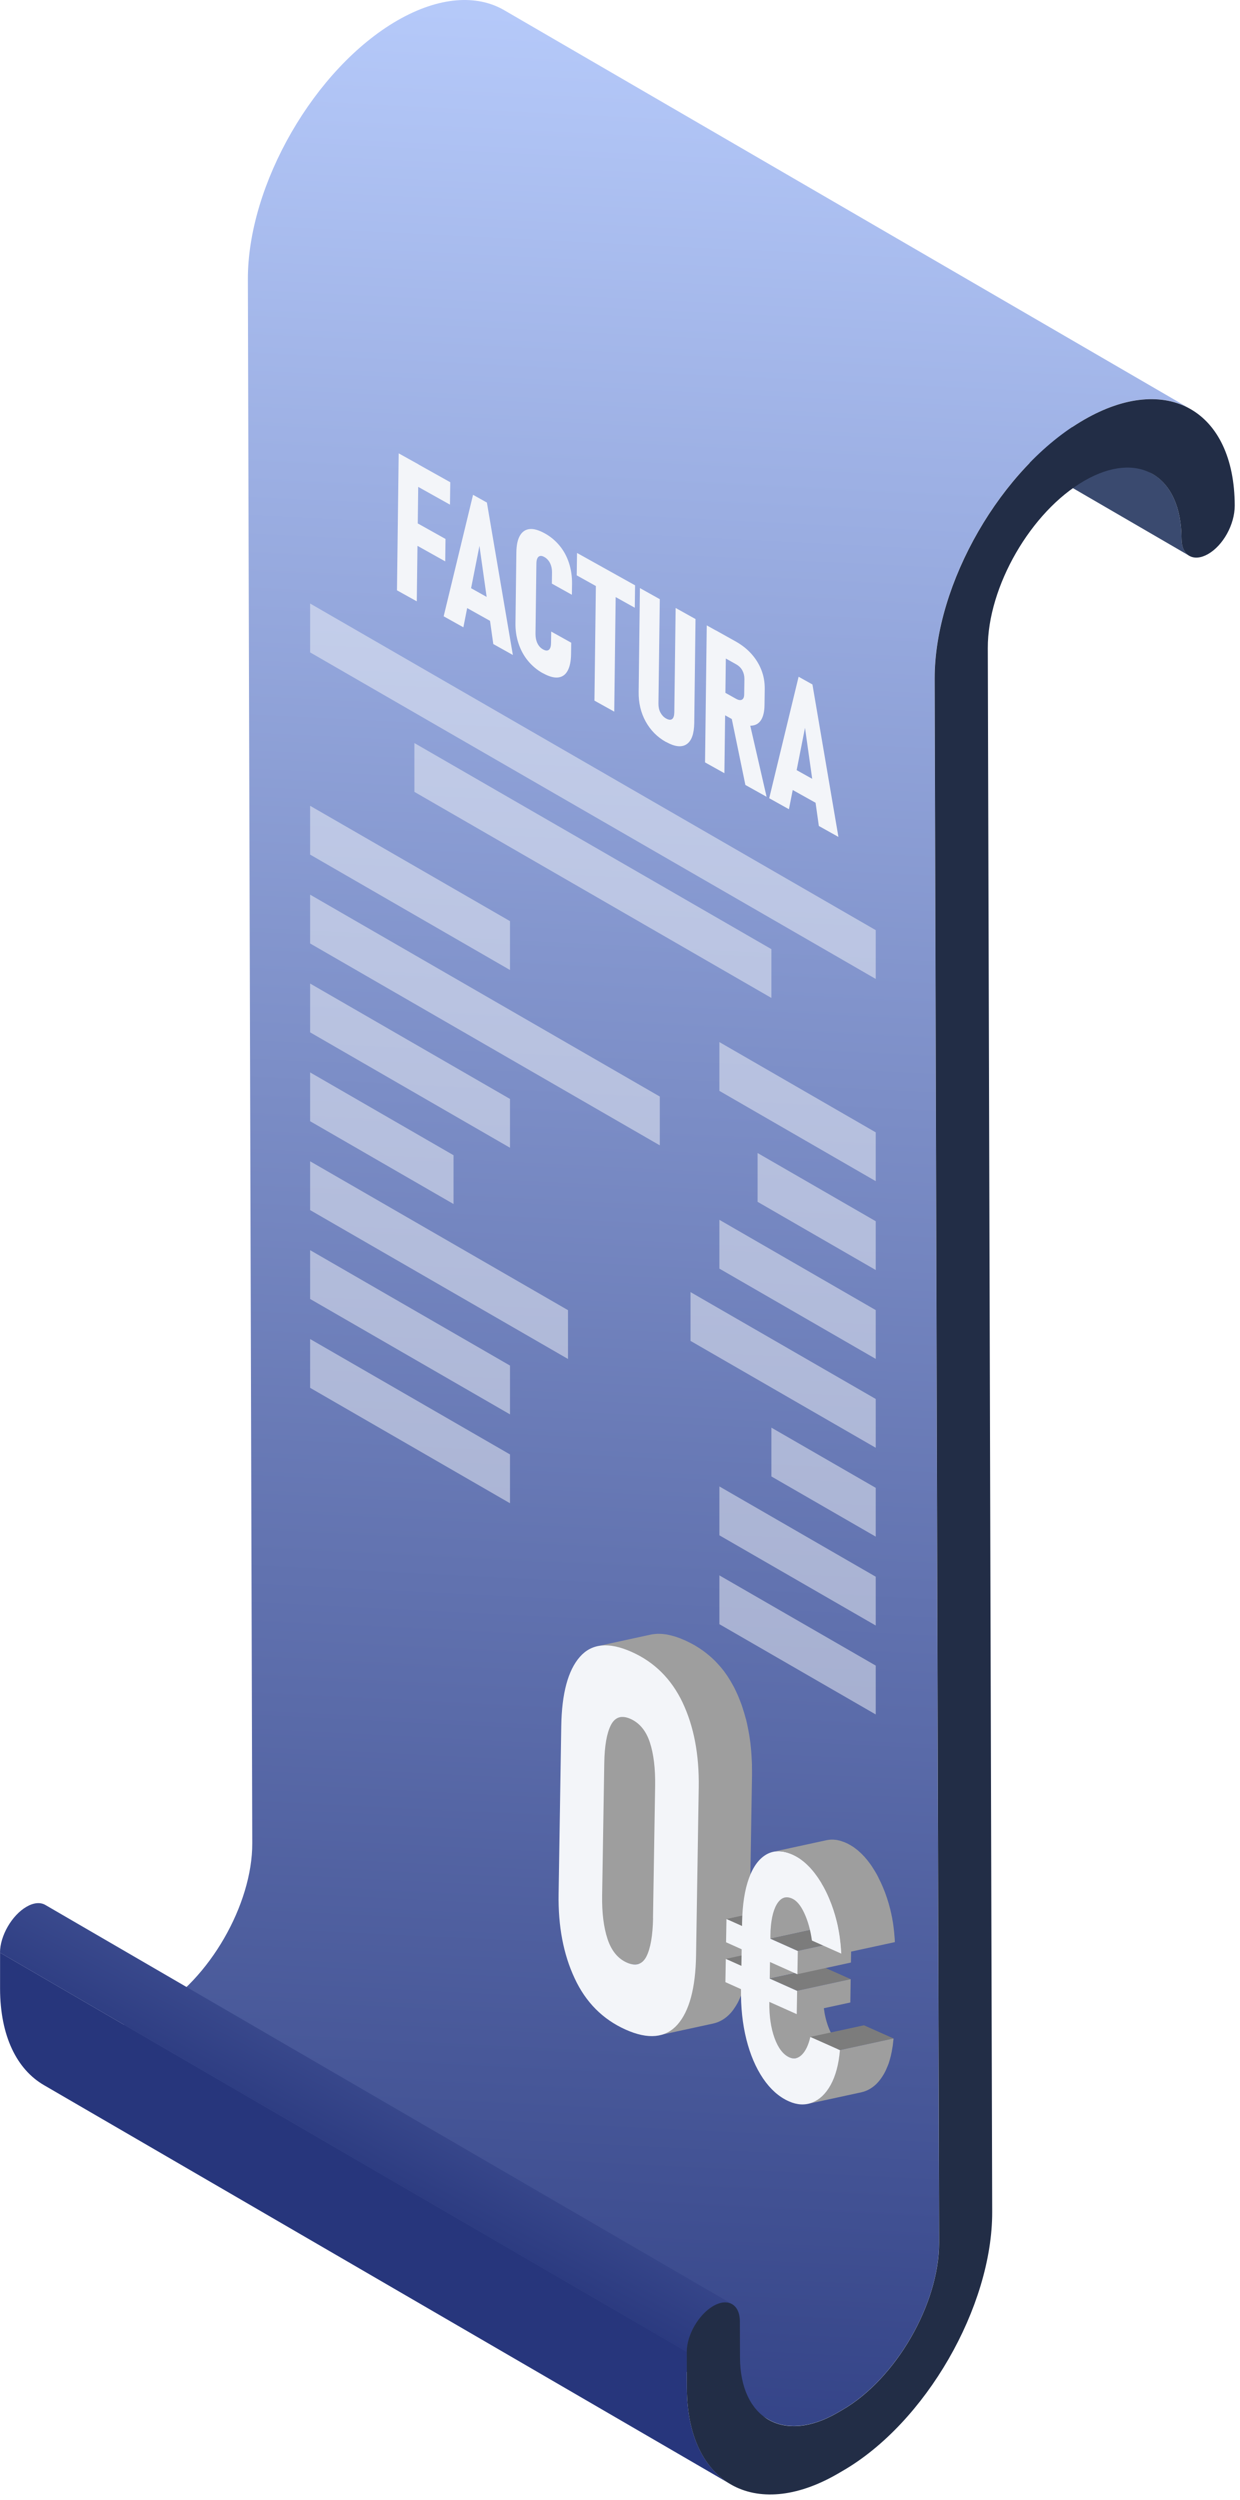
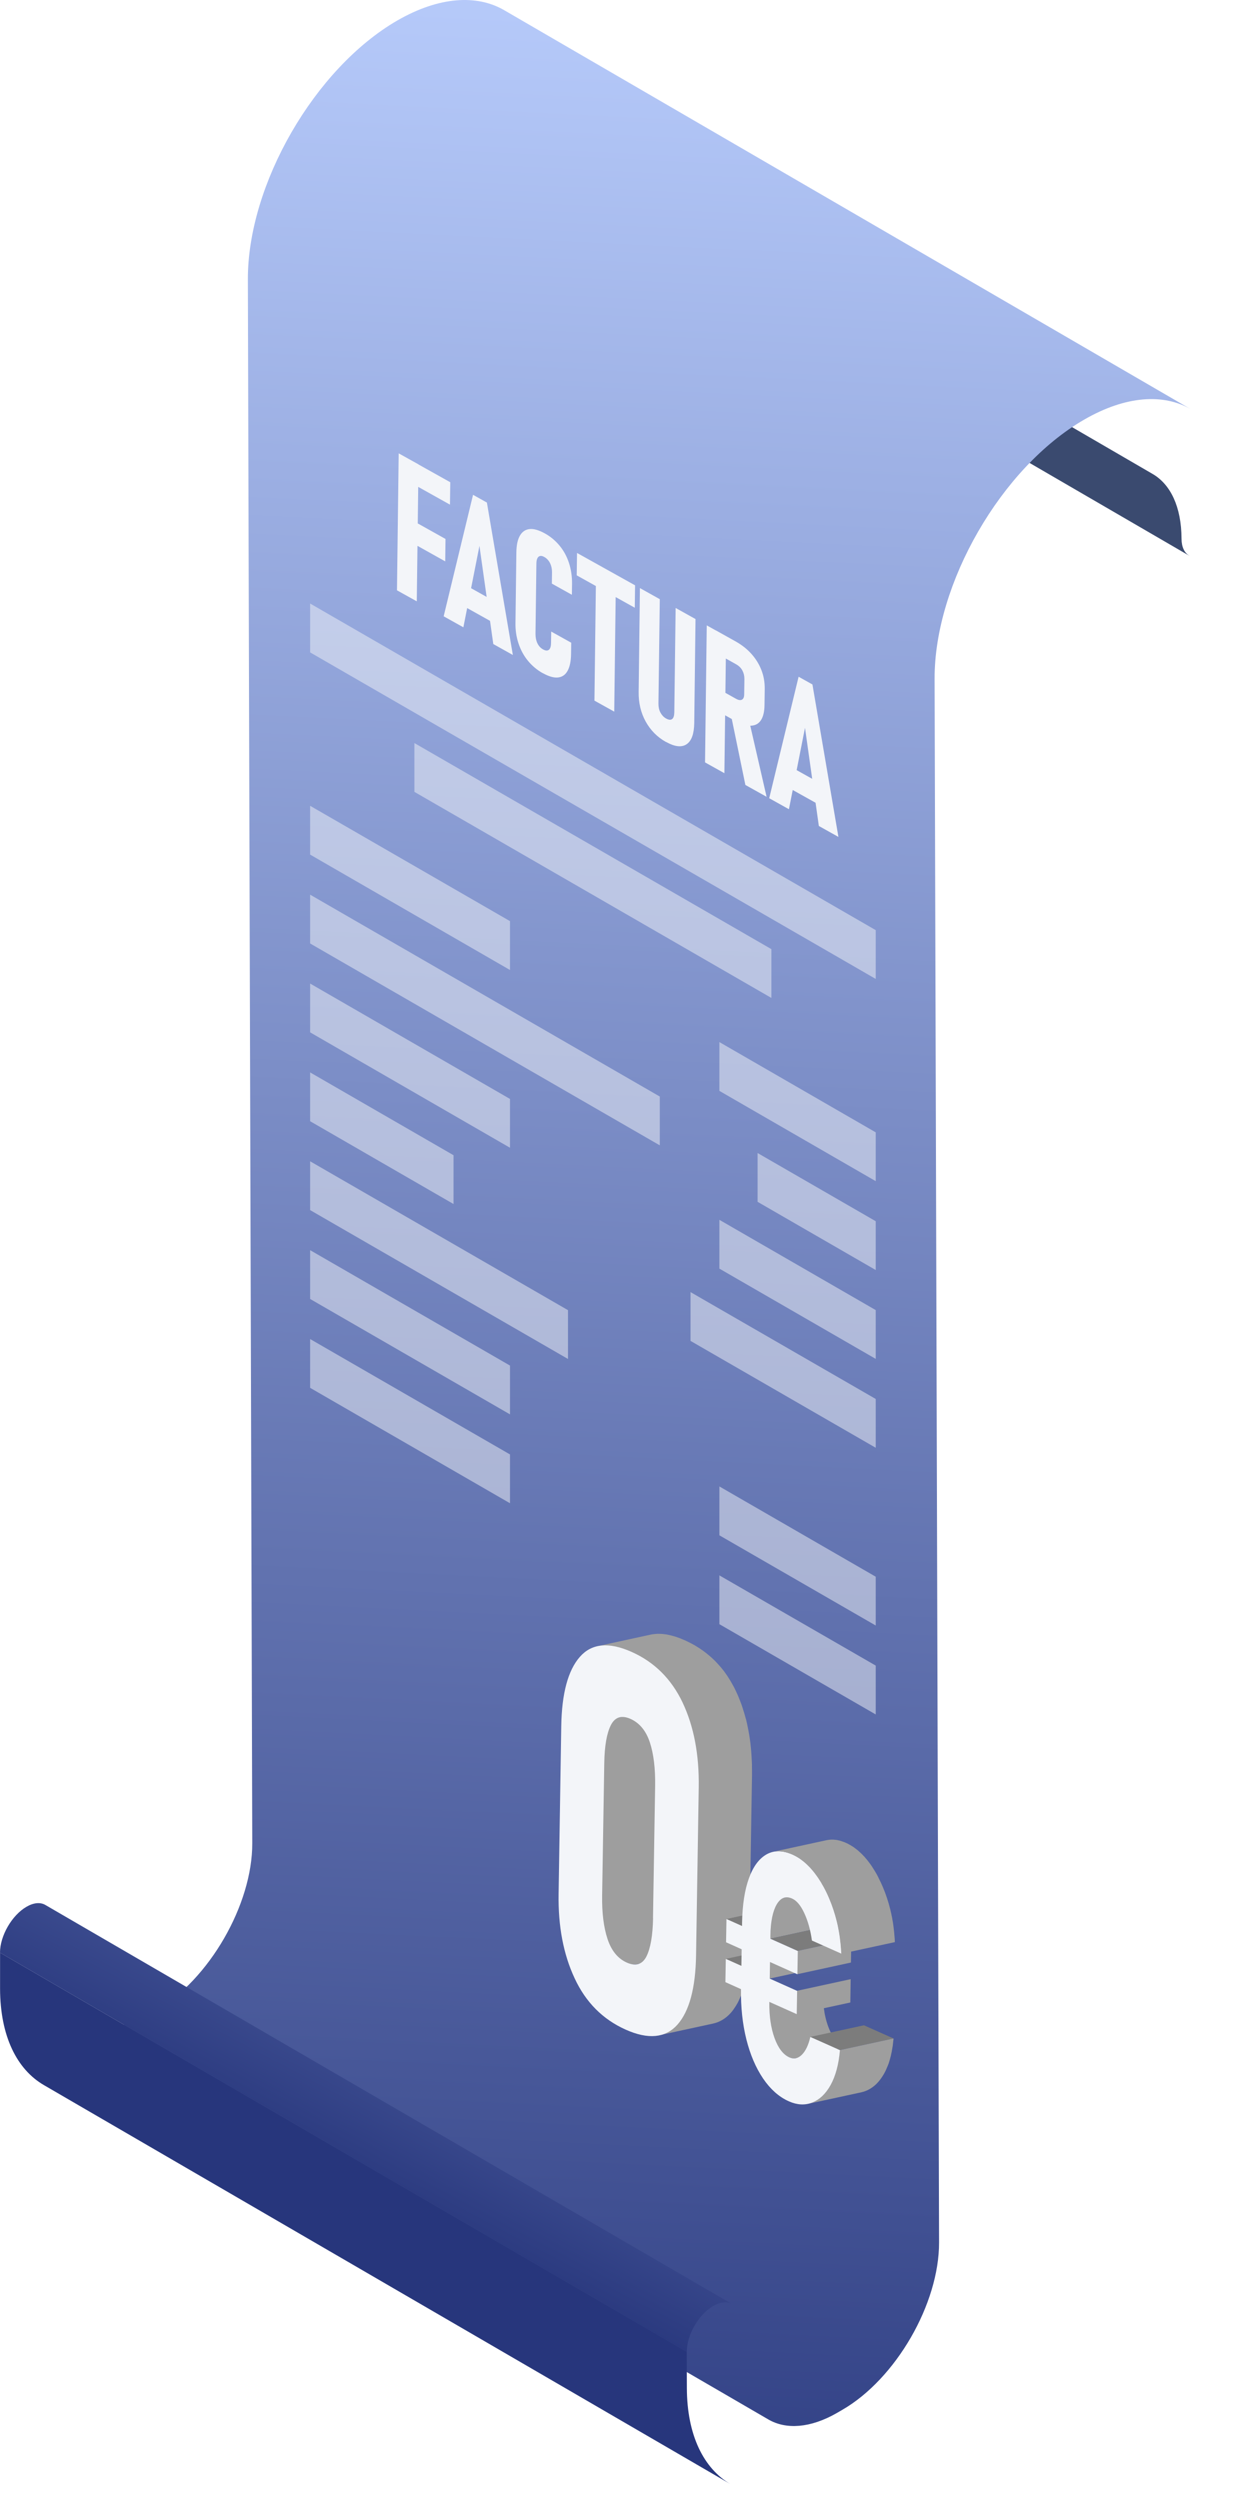
<svg xmlns="http://www.w3.org/2000/svg" width="186" height="375" viewBox="0 0 186 375" fill="none">
  <path d="M178.4 83.363L75.38 23.493C74.66 23.073 74.22 22.193 74.21 20.933C74.2 16.113 72.54 12.773 69.88 11.223L172.9 71.093C175.56 72.643 177.21 75.983 177.23 80.803C177.23 82.053 177.68 82.943 178.4 83.353V83.363Z" fill="#3A4A6F" />
  <path d="M178.63 61.383C174.54 59.003 168.87 59.333 162.62 62.943C150.21 70.103 140.15 87.533 140.19 101.803L140.86 336.333C140.89 345.543 134.37 356.813 126.36 361.443L125.57 361.903C121.55 364.223 117.89 364.433 115.25 362.893L12.23 303.033C14.87 304.563 18.53 304.353 22.56 302.033L23.35 301.573C31.36 296.953 37.87 285.673 37.84 276.463L37.18 41.933C37.14 27.663 47.2 10.243 59.6 3.073C65.85 -0.527 71.52 -0.857 75.62 1.523L178.63 61.383Z" fill="url(#paint0_linear_11_3)" />
  <path d="M109.6 372.613L6.58 312.743C2.54 310.393 0.03 305.403 0.01 298.303V292.883L103.01 352.743L103.03 358.173C103.05 365.263 105.56 370.263 109.6 372.613Z" fill="#27367C" />
  <path d="M6.8 285.723L109.82 345.593C109.1 345.173 108.1 345.233 107 345.863C104.79 347.143 103.01 350.233 103.02 352.753L0 292.883C0 290.363 1.77 287.273 3.98 285.993C5.08 285.353 6.08 285.303 6.8 285.723Z" fill="url(#paint1_linear_11_3)" />
-   <path d="M162.62 62.953C175.04 55.783 185.17 61.553 185.21 75.823C185.21 78.723 183.43 81.823 181.23 83.093C179.03 84.363 177.23 83.333 177.23 80.813C177.2 71.213 170.66 67.483 162.65 72.113C154.64 76.733 148.14 87.993 148.17 97.213L148.83 331.743C148.87 346.013 138.81 363.443 126.39 370.613L125.6 371.073C113.19 378.233 103.07 372.463 103.03 358.193L103.01 352.763C103.01 350.243 104.78 347.153 106.99 345.873C109.19 344.603 110.97 345.643 110.98 348.163L111 353.593C111.03 362.803 117.57 366.543 125.58 361.913L126.37 361.453C134.38 356.823 140.89 345.553 140.87 336.343L140.2 101.813C140.16 87.543 150.22 70.113 162.62 62.953Z" fill="#222D46" />
  <path d="M131.36 146.833L46.52 97.853V90.523L131.36 139.513V146.833Z" fill="#F3F5F9" fill-opacity="0.5" />
  <path d="M115.71 149.683L62.16 118.773V111.453L115.71 142.363V149.683Z" fill="#F3F5F9" fill-opacity="0.5" />
  <path d="M76.5 145.493L46.52 128.183V120.863L76.5 138.163V145.493Z" fill="#F3F5F9" fill-opacity="0.5" />
  <path d="M131.36 177.163L107.91 163.623V156.303L131.36 169.843V177.163Z" fill="#F3F5F9" fill-opacity="0.5" />
  <path d="M98.97 171.793L46.52 141.513V134.193L98.97 164.473V171.793Z" fill="#F3F5F9" fill-opacity="0.5" />
  <path d="M131.36 190.493L113.64 180.263V172.943L131.36 183.173V190.493Z" fill="#F3F5F9" fill-opacity="0.5" />
  <path d="M76.5 172.153L46.52 154.843V147.523L76.5 164.833V172.153Z" fill="#F3F5F9" fill-opacity="0.5" />
  <path d="M131.36 203.823L107.91 190.283V182.963L131.36 196.503V203.823Z" fill="#F3F5F9" fill-opacity="0.5" />
  <path d="M68.03 180.593L46.52 168.173V160.853L68.03 173.273V180.593Z" fill="#F3F5F9" fill-opacity="0.5" />
  <path d="M131.36 217.153L103.58 201.123V193.803L131.36 209.833V217.153Z" fill="#F3F5F9" fill-opacity="0.5" />
  <path d="M85.2 203.833L46.52 181.503V174.183L85.2 196.513V203.833Z" fill="#F3F5F9" fill-opacity="0.5" />
-   <path d="M131.36 230.483L115.71 221.453V214.133L131.36 223.163V230.483Z" fill="#F3F5F9" fill-opacity="0.5" />
  <path d="M76.5 212.143L46.52 194.833V187.513L76.5 204.823V212.143Z" fill="#F3F5F9" fill-opacity="0.5" />
  <path d="M131.36 243.813L107.91 230.283V222.953L131.36 236.493V243.813Z" fill="#F3F5F9" fill-opacity="0.5" />
  <path d="M76.5 225.473L46.52 208.163V200.843L76.5 218.153V225.473Z" fill="#F3F5F9" fill-opacity="0.5" />
  <path d="M131.36 257.153L107.91 243.613V236.293L131.36 249.823V257.153Z" fill="#F3F5F9" fill-opacity="0.5" />
  <path d="M103.61 292.873L95.54 294.623C95.48 294.643 95.41 294.643 95.34 294.653C95.27 294.663 95.18 294.663 95.09 294.663C95.01 294.663 94.93 294.653 94.84 294.643C94.76 294.633 94.68 294.613 94.59 294.593C94.51 294.573 94.41 294.553 94.32 294.513C94.23 294.493 94.14 294.453 94.04 294.413C94 294.403 93.96 294.383 93.92 294.363C93.87 294.343 93.81 294.313 93.76 294.283C93.68 294.243 93.59 294.203 93.51 294.153H93.5C93.5 294.153 93.46 294.123 93.44 294.113C93.39 294.083 93.34 294.053 93.29 294.013H93.28C93.21 293.963 93.14 293.923 93.07 293.873C93.04 293.853 93.02 293.833 92.99 293.803C92.96 293.783 92.93 293.763 92.9 293.723C92.84 293.683 92.78 293.633 92.72 293.573H92.71C92.71 293.573 92.63 293.503 92.59 293.453C92.58 293.453 92.57 293.433 92.55 293.423C92.49 293.363 92.44 293.313 92.39 293.253C92.33 293.193 92.28 293.133 92.23 293.073C92.22 293.053 92.21 293.043 92.2 293.033C92.16 292.983 92.12 292.933 92.07 292.873C92.02 292.803 91.97 292.723 91.91 292.653C91.85 292.563 91.79 292.473 91.74 292.373C91.67 292.263 91.61 292.153 91.55 292.043C91.54 292.023 91.53 292.013 91.52 291.993C91.43 291.823 91.35 291.643 91.28 291.463C91.19 291.263 91.11 291.053 91.04 290.833C90.99 290.673 90.94 290.513 90.9 290.353C90.86 290.243 90.83 290.133 90.8 290.013C90.79 289.963 90.77 289.903 90.76 289.853C90.74 289.783 90.73 289.713 90.71 289.633C90.66 289.423 90.62 289.213 90.58 288.983C90.56 288.863 90.53 288.733 90.52 288.603C90.49 288.473 90.47 288.343 90.45 288.213C90.45 288.173 90.44 288.133 90.44 288.093C90.41 287.883 90.39 287.673 90.36 287.453C90.36 287.413 90.36 287.373 90.35 287.323C90.32 287.103 90.31 286.893 90.29 286.663C90.27 286.393 90.26 286.113 90.25 285.823V285.683C90.25 285.433 90.23 285.163 90.23 284.903C90.23 284.713 90.23 284.513 90.24 284.313L90.56 264.473C90.56 264.333 90.57 264.193 90.57 264.053C90.57 263.753 90.59 263.453 90.6 263.173C90.61 263.043 90.62 262.913 90.63 262.783C90.64 262.663 90.65 262.553 90.66 262.443C90.68 262.223 90.7 262.023 90.73 261.813C90.75 261.633 90.78 261.453 90.81 261.273C90.82 261.193 90.83 261.123 90.85 261.053C90.86 260.963 90.87 260.873 90.89 260.783C90.92 260.663 90.94 260.533 90.98 260.413C90.98 260.393 90.98 260.373 90.99 260.353C91.02 260.223 91.05 260.093 91.09 259.963C91.11 259.883 91.13 259.813 91.16 259.733C91.18 259.683 91.19 259.643 91.2 259.593C91.25 259.473 91.29 259.353 91.33 259.243H91.34C91.38 259.123 91.43 259.013 91.48 258.913C91.5 258.853 91.53 258.803 91.56 258.743C91.58 258.703 91.6 258.663 91.63 258.623C91.66 258.553 91.7 258.483 91.75 258.423C91.77 258.393 91.79 258.363 91.81 258.333L91.84 258.303C91.9 258.213 91.97 258.123 92.05 258.053C92.13 257.973 92.22 257.903 92.31 257.833C92.49 257.703 92.69 257.623 92.9 257.573L100.97 255.823C100.76 255.873 100.56 255.953 100.38 256.083C100.29 256.143 100.2 256.213 100.12 256.303C100.04 256.373 99.97 256.463 99.91 256.553C99.86 256.613 99.81 256.683 99.76 256.763C99.73 256.813 99.7 256.873 99.66 256.933C99.65 256.953 99.64 256.973 99.63 256.993C99.55 257.143 99.48 257.303 99.41 257.483H99.4C99.34 257.653 99.28 257.823 99.22 258.003C99.2 258.063 99.18 258.133 99.16 258.203C99.13 258.333 99.09 258.463 99.06 258.603C99.06 258.623 99.06 258.653 99.04 258.673C99 258.863 98.96 259.063 98.92 259.263C98.9 259.353 98.89 259.433 98.88 259.523C98.85 259.693 98.82 259.873 98.8 260.063C98.77 260.263 98.75 260.473 98.73 260.693L98.7 261.053C98.67 261.453 98.65 261.863 98.64 262.303C98.64 262.433 98.63 262.573 98.63 262.713L98.31 282.563C98.31 283.033 98.31 283.493 98.32 283.933C98.34 284.503 98.37 285.053 98.42 285.573C98.43 285.623 98.43 285.663 98.43 285.703C98.46 285.923 98.48 286.133 98.51 286.343C98.53 286.513 98.56 286.683 98.59 286.853C98.6 286.983 98.63 287.103 98.65 287.233C98.69 287.463 98.74 287.683 98.79 287.893C98.82 288.033 98.85 288.173 98.89 288.303C98.95 288.573 99.03 288.833 99.11 289.083C99.25 289.503 99.41 289.883 99.59 290.243C99.6 290.253 99.61 290.273 99.62 290.293C99.71 290.463 99.8 290.623 99.9 290.783C99.93 290.823 99.96 290.863 99.98 290.903C100.04 290.983 100.09 291.053 100.14 291.123C100.2 291.193 100.25 291.263 100.3 291.323C100.35 291.383 100.4 291.443 100.46 291.503C100.51 291.563 100.56 291.613 100.61 291.663C100.65 291.693 100.68 291.723 100.71 291.753C100.79 291.833 100.87 291.903 100.96 291.973C100.99 292.003 101.02 292.033 101.06 292.053C101.18 292.153 101.31 292.243 101.45 292.323C101.49 292.353 101.53 292.373 101.57 292.393C101.58 292.403 101.59 292.413 101.6 292.413C101.73 292.483 101.86 292.553 101.99 292.613C102.03 292.633 102.07 292.643 102.11 292.663C102.2 292.703 102.3 292.733 102.39 292.763C102.47 292.793 102.56 292.813 102.64 292.843C102.66 292.843 102.68 292.843 102.7 292.853C102.78 292.873 102.87 292.883 102.94 292.893C103.03 292.903 103.12 292.913 103.2 292.913C103.26 292.913 103.33 292.913 103.39 292.903C103.47 292.903 103.54 292.893 103.61 292.873Z" fill="#9E9E9E" />
  <path d="M112.8 265.613V266.363L112.39 291.543C112.39 291.713 112.38 291.883 112.38 292.053V292.113C112.38 292.403 112.36 292.693 112.34 292.963C112.34 293.043 112.34 293.123 112.33 293.193C112.33 293.233 112.33 293.273 112.32 293.313C112.31 293.593 112.29 293.873 112.26 294.143V294.193C112.25 294.343 112.23 294.493 112.21 294.643C112.19 294.793 112.18 294.943 112.16 295.093C112.12 295.373 112.09 295.643 112.04 295.903C112.01 296.103 111.98 296.303 111.94 296.493C111.94 296.553 111.92 296.603 111.91 296.663C111.88 296.823 111.84 296.983 111.8 297.143C111.79 297.223 111.77 297.293 111.75 297.363C111.7 297.593 111.64 297.823 111.58 298.033C111.52 298.263 111.45 298.473 111.38 298.683C111.31 298.903 111.23 299.113 111.15 299.313C111.12 299.373 111.1 299.443 111.07 299.503C111.01 299.653 110.94 299.813 110.87 299.953C110.82 300.073 110.76 300.183 110.7 300.303C110.65 300.413 110.59 300.523 110.52 300.623C110.45 300.763 110.37 300.893 110.28 301.023C110.21 301.133 110.14 301.233 110.07 301.333C110.06 301.353 110.05 301.373 110.03 301.393C109.9 301.583 109.76 301.753 109.61 301.923C108.85 302.763 107.96 303.303 106.93 303.523L98.86 305.273C99.89 305.053 100.79 304.513 101.54 303.673C101.69 303.503 101.83 303.333 101.96 303.143C102.14 302.903 102.3 302.653 102.45 302.383C102.56 302.173 102.68 301.973 102.78 301.753C102.79 301.743 102.79 301.723 102.8 301.713C102.9 301.503 102.99 301.283 103.08 301.063C103.16 300.863 103.24 300.653 103.31 300.433C103.38 300.223 103.45 300.013 103.51 299.783C103.57 299.573 103.63 299.343 103.68 299.113C103.71 299.003 103.74 298.883 103.76 298.773C103.79 298.653 103.82 298.533 103.84 298.413C103.89 298.173 103.93 297.923 103.97 297.663C104.01 297.393 104.05 297.123 104.09 296.843C104.13 296.553 104.16 296.253 104.19 295.943C104.21 295.783 104.22 295.623 104.23 295.453C104.24 295.283 104.25 295.113 104.26 294.943C104.29 294.573 104.3 294.193 104.31 293.803C104.32 293.633 104.32 293.463 104.33 293.293L104.73 268.113C104.73 267.863 104.74 267.613 104.73 267.363C104.73 267.153 104.73 266.943 104.72 266.743C104.73 266.543 104.72 266.333 104.71 266.133C104.72 266.123 104.72 266.113 104.71 266.103C104.7 265.773 104.68 265.443 104.66 265.123C104.66 265.063 104.66 265.013 104.65 264.953C104.64 264.743 104.62 264.543 104.61 264.333C104.59 264.153 104.58 263.973 104.55 263.793C104.55 263.713 104.54 263.643 104.53 263.563C104.5 263.313 104.47 263.073 104.44 262.833C104.44 262.753 104.42 262.683 104.41 262.613C104.36 262.273 104.31 261.933 104.24 261.603C104.24 261.513 104.22 261.433 104.2 261.343C104.17 261.163 104.14 260.993 104.09 260.813C104.01 260.393 103.92 259.973 103.81 259.563C103.79 259.473 103.76 259.383 103.73 259.293C103.64 258.913 103.53 258.533 103.4 258.173C103.39 258.113 103.37 258.053 103.34 257.993C103.23 257.603 103.09 257.223 102.93 256.853C102.91 256.773 102.88 256.703 102.85 256.623C102.68 256.203 102.51 255.803 102.32 255.403C102.23 255.213 102.14 255.033 102.05 254.853C101.91 254.583 101.77 254.323 101.62 254.063C101.42 253.723 101.21 253.393 100.99 253.073C100.87 252.893 100.75 252.723 100.63 252.553C100.59 252.513 100.56 252.463 100.53 252.413C100.37 252.223 100.22 252.023 100.07 251.843C99.92 251.663 99.76 251.493 99.61 251.323C99.46 251.153 99.3 250.993 99.14 250.833C98.85 250.543 98.55 250.263 98.23 250.003C98.19 249.963 98.14 249.923 98.09 249.883C97.9 249.733 97.71 249.573 97.5 249.423C97.44 249.383 97.38 249.333 97.31 249.283C97.16 249.173 97.01 249.073 96.85 248.973H96.84C96.84 248.973 96.83 248.953 96.82 248.953C96.63 248.833 96.44 248.713 96.24 248.593C96.2 248.563 96.16 248.543 96.11 248.513C95.83 248.363 95.55 248.203 95.26 248.063C95.07 247.963 94.87 247.873 94.67 247.783C94.54 247.723 94.41 247.673 94.29 247.623C93.97 247.493 93.67 247.373 93.37 247.273C93.34 247.273 93.32 247.263 93.3 247.253C93.09 247.183 92.89 247.133 92.7 247.083C92.66 247.063 92.62 247.063 92.59 247.053C92.48 247.023 92.37 246.993 92.26 246.983C92.08 246.933 91.91 246.903 91.74 246.883C91.65 246.873 91.57 246.863 91.49 246.853C91.39 246.833 91.29 246.823 91.19 246.823C91.12 246.813 91.04 246.813 90.97 246.813C90.71 246.793 90.46 246.803 90.22 246.833C90.21 246.823 90.2 246.833 90.2 246.833C89.98 246.853 89.77 246.883 89.56 246.923L97.63 245.173C97.78 245.143 97.94 245.113 98.1 245.103C98.15 245.093 98.21 245.083 98.27 245.083C98.52 245.053 98.77 245.043 99.04 245.063C99.11 245.063 99.19 245.063 99.26 245.073C99.36 245.073 99.46 245.083 99.56 245.103C99.64 245.113 99.72 245.123 99.81 245.133C99.93 245.143 100.05 245.163 100.17 245.193C100.31 245.223 100.45 245.253 100.59 245.283H100.6C100.6 245.283 100.64 245.293 100.66 245.303C100.69 245.313 100.73 245.313 100.77 245.333C100.96 245.383 101.16 245.433 101.37 245.503C101.39 245.513 101.41 245.513 101.43 245.523C101.61 245.583 101.79 245.643 101.97 245.713C102.1 245.763 102.22 245.823 102.35 245.873C102.48 245.923 102.61 245.973 102.74 246.033C102.94 246.123 103.13 246.213 103.32 246.313C103.61 246.453 103.89 246.603 104.17 246.763H104.18C104.31 246.843 104.43 246.913 104.55 246.993C104.67 247.063 104.78 247.133 104.9 247.213H104.91C104.98 247.263 105.06 247.313 105.13 247.373C105.27 247.463 105.42 247.563 105.56 247.673C105.76 247.813 105.96 247.973 106.15 248.133H106.16C106.16 248.133 106.19 248.163 106.21 248.183C106.38 248.313 106.54 248.453 106.69 248.593H106.7C106.87 248.753 107.03 248.903 107.2 249.073H107.21C107.37 249.243 107.52 249.403 107.68 249.573C107.84 249.743 107.99 249.913 108.14 250.093C108.3 250.283 108.45 250.473 108.6 250.663C108.72 250.823 108.84 251.003 108.96 251.173C108.99 251.223 109.03 251.263 109.06 251.313C109.22 251.553 109.38 251.813 109.54 252.073C109.6 252.173 109.66 252.263 109.71 252.363C109.83 252.573 109.95 252.783 110.06 252.993C110.08 253.033 110.1 253.073 110.12 253.103C110.21 253.283 110.3 253.463 110.39 253.653C110.58 254.053 110.76 254.463 110.92 254.883C110.95 254.943 110.97 254.993 110.99 255.053C111.15 255.453 111.3 255.863 111.43 256.283C111.43 256.313 111.45 256.333 111.45 256.363C111.58 256.743 111.7 257.143 111.8 257.543C111.83 257.633 111.86 257.723 111.88 257.813C111.91 257.893 111.93 257.983 111.95 258.073C112.03 258.413 112.11 258.753 112.17 259.093C112.21 259.263 112.24 259.423 112.27 259.593C112.32 259.833 112.36 260.073 112.4 260.323C112.43 260.493 112.45 260.673 112.48 260.853C112.54 261.243 112.59 261.633 112.62 262.033C112.64 262.213 112.66 262.383 112.67 262.563C112.69 262.773 112.71 262.993 112.72 263.203C112.73 263.263 112.73 263.313 112.73 263.373C112.75 263.693 112.77 264.023 112.78 264.353C112.79 264.363 112.79 264.373 112.78 264.383C112.79 264.583 112.8 264.793 112.79 264.993C112.8 265.193 112.8 265.403 112.8 265.613Z" fill="#9E9E9E" />
  <path d="M102.4 255.393C104.08 258.943 104.89 263.183 104.81 268.113L104.41 293.293C104.33 298.193 103.4 301.653 101.62 303.673C99.83 305.683 97.24 305.943 93.85 304.423C90.42 302.893 87.86 300.323 86.19 296.713C84.51 293.123 83.71 288.903 83.79 284.073L84.19 258.893C84.27 253.993 85.2 250.543 86.98 248.513C88.76 246.483 91.35 246.253 94.75 247.773C98.16 249.293 100.71 251.833 102.4 255.383V255.393ZM97.95 287.723L98.27 267.873C98.31 265.263 98.05 263.083 97.48 261.343C96.91 259.613 95.94 258.433 94.59 257.823C93.25 257.223 92.26 257.533 91.64 258.733C91.02 259.943 90.68 261.843 90.64 264.463L90.32 284.313C90.28 286.903 90.55 289.073 91.13 290.833C91.71 292.583 92.67 293.763 94.01 294.363C95.35 294.963 96.35 294.663 96.97 293.443C97.58 292.223 97.91 290.313 97.96 287.723" fill="#F3F5F9" />
  <path d="M108.83 293.823L116.9 292.073L119.24 293.123L111.17 294.873L108.83 293.823Z" fill="#7C7C7C" />
  <path d="M108.92 287.843L116.99 286.093L119.34 287.133L111.27 288.883L108.92 287.843Z" fill="#7C7C7C" />
  <path d="M115.46 294.273L123.53 292.523L123.49 295.023L115.42 296.773L115.46 294.273Z" fill="#9E9E9E" />
  <path d="M127.43 306.973L119.36 308.723C119.31 308.733 119.25 308.743 119.2 308.743C119.14 308.753 119.09 308.753 119.03 308.753C118.97 308.753 118.92 308.743 118.86 308.733C118.82 308.733 118.78 308.723 118.74 308.713C118.69 308.703 118.64 308.683 118.59 308.673H118.57C118.57 308.673 118.49 308.643 118.44 308.623C118.44 308.613 118.41 308.603 118.39 308.593C118.36 308.583 118.33 308.563 118.29 308.553C118.24 308.523 118.19 308.493 118.14 308.473C118.11 308.453 118.08 308.433 118.05 308.413C118.03 308.403 118.02 308.393 118.01 308.383C117.96 308.353 117.91 308.323 117.87 308.283C117.82 308.253 117.78 308.223 117.73 308.183C117.69 308.153 117.66 308.123 117.62 308.083C117.58 308.053 117.53 308.013 117.49 307.963C117.45 307.923 117.4 307.883 117.36 307.833C117.32 307.783 117.27 307.733 117.23 307.683C117.19 307.633 117.14 307.583 117.1 307.523C117.05 307.453 117 307.383 116.95 307.313C116.9 307.233 116.85 307.153 116.79 307.063C116.72 306.943 116.65 306.813 116.58 306.683C116.42 306.383 116.28 306.053 116.15 305.683C116.01 305.303 115.89 304.913 115.79 304.503C115.73 304.263 115.68 304.023 115.63 303.773C115.59 303.573 115.56 303.363 115.53 303.143C115.5 302.943 115.48 302.743 115.46 302.543C115.44 302.353 115.42 302.153 115.41 301.953C115.39 301.753 115.38 301.543 115.38 301.333V301.293C115.38 301.083 115.36 300.883 115.36 300.673C115.36 300.533 115.36 300.403 115.37 300.263L123.44 298.513C123.44 298.863 123.44 299.213 123.45 299.543V299.583C123.45 299.793 123.46 299.993 123.48 300.193C123.49 300.403 123.51 300.603 123.53 300.793C123.54 300.853 123.54 300.913 123.55 300.973C123.57 301.193 123.6 301.403 123.64 301.613C123.66 301.793 123.69 301.963 123.72 302.133C123.76 302.343 123.81 302.553 123.86 302.753C123.87 302.773 123.87 302.803 123.88 302.823C123.93 303.023 123.98 303.213 124.04 303.393C124.09 303.573 124.16 303.753 124.22 303.933C124.35 304.293 124.5 304.633 124.65 304.933C124.72 305.063 124.79 305.193 124.86 305.313C124.92 305.403 124.97 305.483 125.02 305.563C125.04 305.593 125.06 305.613 125.07 305.633C125.1 305.683 125.14 305.723 125.17 305.763C125.21 305.823 125.25 305.873 125.29 305.923H125.3C125.34 305.983 125.39 306.033 125.43 306.083C125.47 306.123 125.51 306.163 125.55 306.213C125.59 306.243 125.63 306.283 125.67 306.323C125.71 306.363 125.76 306.393 125.8 306.433C125.84 306.463 125.88 306.503 125.93 306.533C125.99 306.573 126.05 306.623 126.12 306.663C126.15 306.683 126.18 306.693 126.21 306.713C126.29 306.763 126.37 306.803 126.46 306.843C126.52 306.873 126.58 306.893 126.64 306.913C126.69 306.933 126.74 306.943 126.79 306.963C126.84 306.963 126.89 306.973 126.93 306.983C126.99 306.983 127.04 306.983 127.09 307.003C127.15 307.003 127.21 307.003 127.27 306.993C127.33 306.993 127.38 306.993 127.43 306.973Z" fill="#9E9E9E" />
-   <path d="M115.42 296.773L123.49 295.023L127.6 296.853L119.54 298.603L115.42 296.773Z" fill="#7C7C7C" />
  <path d="M119.54 298.603L127.6 296.853L127.55 300.353L119.48 302.103L119.54 298.603Z" fill="#9E9E9E" />
  <path d="M125.76 282.853C125.66 282.873 125.57 282.903 125.48 282.953C125.3 283.033 125.13 283.163 124.96 283.333C124.88 283.413 124.8 283.503 124.73 283.613C124.71 283.633 124.69 283.663 124.67 283.693C124.62 283.753 124.58 283.823 124.54 283.903C124.53 283.913 124.53 283.923 124.52 283.933C124.46 284.033 124.41 284.143 124.35 284.253C124.35 284.273 124.34 284.293 124.33 284.303C124.29 284.383 124.26 284.473 124.22 284.553C124.18 284.653 124.15 284.743 124.11 284.853C124.07 284.983 124.03 285.123 123.99 285.263C123.97 285.343 123.95 285.423 123.93 285.503C123.9 285.613 123.87 285.733 123.85 285.853C123.83 285.983 123.8 286.113 123.78 286.243C123.77 286.333 123.75 286.423 123.74 286.513C123.69 286.873 123.66 287.253 123.63 287.663C123.63 287.763 123.63 287.853 123.63 287.953C123.62 288.153 123.61 288.353 123.61 288.563V289.033L115.53 290.793V290.323L115.54 290.033C115.55 289.913 115.55 289.793 115.56 289.683C115.56 289.593 115.56 289.503 115.56 289.413C115.57 289.233 115.59 289.053 115.6 288.883C115.62 288.723 115.63 288.563 115.65 288.413L115.68 288.233C115.68 288.233 115.68 288.183 115.68 288.153C115.68 288.103 115.69 288.043 115.7 287.993C115.72 287.863 115.75 287.733 115.77 287.603C115.77 287.603 115.773 287.597 115.78 287.583C115.8 287.473 115.82 287.363 115.85 287.253C115.87 287.203 115.88 287.143 115.89 287.083C115.91 287.023 115.92 286.973 115.94 286.923C115.96 286.813 116 286.713 116.03 286.613C116.07 286.503 116.11 286.403 116.14 286.303C116.17 286.223 116.21 286.133 116.25 286.053C116.26 286.043 116.27 286.023 116.27 286.003C116.33 285.893 116.38 285.793 116.43 285.703C116.43 285.693 116.44 285.693 116.44 285.693C116.45 285.683 116.45 285.663 116.46 285.653C116.52 285.553 116.58 285.453 116.65 285.363C116.73 285.263 116.8 285.163 116.88 285.083C116.96 285.003 117.04 284.923 117.13 284.863C117.2 284.813 117.27 284.763 117.34 284.733C117.37 284.713 117.39 284.703 117.42 284.693C117.51 284.653 117.59 284.623 117.68 284.603L125.75 282.853H125.76Z" fill="#9E9E9E" />
  <path d="M115.52 290.783L123.59 289.033L127.7 290.873L119.63 292.623L115.52 290.783Z" fill="#7C7C7C" />
  <path d="M119.63 292.623L127.7 290.873L127.64 294.363L119.58 296.113L119.63 292.623Z" fill="#9E9E9E" />
  <path d="M121.52 305.523L129.59 303.773L134.03 305.753L125.96 307.503L121.52 305.523Z" fill="#7C7C7C" />
  <path d="M134.03 305.753C134.03 305.803 134.02 305.853 134.02 305.903C134.01 306.013 133.99 306.123 133.98 306.223C133.97 306.343 133.96 306.463 133.94 306.583C133.92 306.793 133.89 307.003 133.85 307.203C133.82 307.403 133.79 307.593 133.75 307.783C133.72 307.923 133.69 308.053 133.66 308.183C133.65 308.233 133.64 308.293 133.63 308.343C133.6 308.453 133.57 308.563 133.54 308.673C133.53 308.743 133.51 308.813 133.49 308.873C133.45 309.023 133.4 309.163 133.36 309.303C133.35 309.333 133.34 309.373 133.33 309.403C133.29 309.533 133.24 309.653 133.19 309.773C133.17 309.823 133.15 309.873 133.13 309.923C133.06 310.103 132.98 310.293 132.9 310.463C132.82 310.643 132.73 310.813 132.64 310.973C132.63 311.003 132.61 311.023 132.6 311.053C132.52 311.183 132.44 311.313 132.36 311.443C132.28 311.563 132.2 311.683 132.12 311.793C131.68 312.403 131.19 312.873 130.65 313.213C130.56 313.273 130.46 313.333 130.37 313.383C130.21 313.473 130.05 313.543 129.88 313.613C129.67 313.703 129.46 313.763 129.25 313.813L121.18 315.563C121.39 315.513 121.6 315.453 121.81 315.373C122.04 315.283 122.26 315.163 122.48 315.033C122.56 314.983 122.64 314.933 122.72 314.873C123.2 314.543 123.65 314.103 124.05 313.543C124.15 313.403 124.25 313.263 124.34 313.103C124.42 312.983 124.5 312.853 124.57 312.723C124.66 312.563 124.75 312.393 124.83 312.213C124.99 311.873 125.13 311.523 125.26 311.153C125.31 310.983 125.37 310.803 125.42 310.623C125.47 310.463 125.5 310.303 125.55 310.143C125.55 310.123 125.55 310.113 125.55 310.093C125.55 310.073 125.56 310.063 125.56 310.043C125.6 309.883 125.63 309.703 125.67 309.533C125.71 309.343 125.74 309.153 125.77 308.953C125.81 308.753 125.84 308.543 125.86 308.333C125.88 308.223 125.89 308.113 125.9 308.003C125.92 307.843 125.94 307.673 125.95 307.503L134.02 305.753H134.03Z" fill="#9E9E9E" />
  <path d="M118.93 278.173C120.19 278.743 121.36 279.743 122.42 281.183C123.48 282.623 124.36 284.363 125.04 286.413C125.73 288.453 126.12 290.673 126.23 293.043L121.79 291.063C121.57 289.473 121.18 288.103 120.64 286.943C120.1 285.783 119.49 285.063 118.81 284.763C117.87 284.343 117.1 284.633 116.5 285.653C115.91 286.673 115.59 288.223 115.56 290.323V290.793L119.67 292.633L119.61 296.123L115.5 294.283L115.46 296.773L119.57 298.613L119.51 302.103L115.4 300.263C115.37 302.353 115.63 304.163 116.18 305.683C116.73 307.203 117.48 308.173 118.42 308.593C119.09 308.893 119.71 308.753 120.28 308.193C120.85 307.623 121.27 306.733 121.55 305.523L125.99 307.503C125.81 309.643 125.34 311.383 124.6 312.723C123.86 314.063 122.93 314.933 121.84 315.363C120.74 315.793 119.57 315.733 118.32 315.173C116.84 314.513 115.56 313.373 114.46 311.753C113.36 310.123 112.53 308.173 111.95 305.863C111.38 303.573 111.11 301.063 111.15 298.353L108.81 297.303L108.87 293.813L111.21 294.863L111.25 292.373L108.91 291.323L108.97 287.833L111.31 288.883V288.413C111.36 285.683 111.71 283.443 112.35 281.693C112.99 279.933 113.88 278.753 115.01 278.123C116.14 277.503 117.44 277.513 118.92 278.173H118.93Z" fill="#F3F5F9" />
  <path d="M134.26 291.293L126.19 293.043C126.19 292.843 126.17 292.653 126.16 292.463C126.14 292.273 126.13 292.083 126.11 291.893C126.1 291.693 126.08 291.493 126.05 291.293C126.03 291.043 125.99 290.783 125.96 290.533C125.92 290.223 125.87 289.913 125.81 289.603C125.76 289.343 125.71 289.083 125.66 288.813C125.61 288.603 125.56 288.383 125.51 288.173C125.36 287.573 125.19 286.983 125 286.413C124.82 285.863 124.62 285.343 124.41 284.843C124.31 284.593 124.2 284.353 124.09 284.113C123.98 283.873 123.86 283.633 123.74 283.403C123.74 283.403 123.737 283.397 123.73 283.383C123.6 283.123 123.46 282.863 123.3 282.613C123.26 282.533 123.22 282.453 123.18 282.383C123.02 282.133 122.87 281.893 122.71 281.653C122.6 281.493 122.48 281.333 122.37 281.183C122.34 281.143 122.31 281.103 122.29 281.073C122.16 280.903 122.04 280.743 121.91 280.593C121.79 280.443 121.67 280.313 121.55 280.173C121.41 280.023 121.27 279.883 121.13 279.753C121.04 279.663 120.95 279.573 120.86 279.493C120.75 279.393 120.64 279.303 120.53 279.213C120.42 279.123 120.3 279.033 120.19 278.953C120.08 278.863 119.96 278.783 119.85 278.713C119.73 278.633 119.61 278.563 119.49 278.493C119.42 278.453 119.34 278.413 119.27 278.373C119.14 278.303 119.01 278.243 118.88 278.183C118.69 278.103 118.5 278.023 118.32 277.963C117.95 277.833 117.6 277.753 117.26 277.703H117.2C117.05 277.683 116.92 277.673 116.78 277.673C116.73 277.673 116.68 277.673 116.64 277.683C116.54 277.673 116.44 277.683 116.34 277.693C116.21 277.703 116.08 277.723 115.95 277.753L124.02 276.003C124.15 275.983 124.28 275.963 124.41 275.943H124.46C124.57 275.923 124.69 275.923 124.81 275.923H124.96C125.06 275.933 125.16 275.933 125.27 275.953C125.31 275.953 125.35 275.953 125.4 275.963H125.42C125.56 275.983 125.7 276.013 125.84 276.053H125.87C126.01 276.083 126.15 276.133 126.3 276.183C126.3 276.183 126.35 276.203 126.38 276.213C126.5 276.253 126.63 276.293 126.76 276.353C126.82 276.373 126.88 276.403 126.94 276.433C127.02 276.463 127.09 276.503 127.17 276.543C127.22 276.563 127.27 276.593 127.32 276.623C127.39 276.663 127.47 276.703 127.54 276.743C127.66 276.813 127.78 276.883 127.9 276.963C128.01 277.033 128.13 277.113 128.24 277.203C128.35 277.283 128.47 277.373 128.58 277.463C128.69 277.553 128.8 277.643 128.9 277.743C129.02 277.843 129.13 277.953 129.24 278.063H129.25C129.37 278.183 129.47 278.293 129.58 278.413H129.59C129.72 278.563 129.84 278.693 129.96 278.843C130.09 278.993 130.21 279.153 130.34 279.323C130.36 279.353 130.39 279.393 130.42 279.433C130.54 279.583 130.65 279.743 130.76 279.903C130.92 280.143 131.07 280.383 131.22 280.633C131.42 280.963 131.61 281.293 131.78 281.643V281.663C132.02 282.123 132.24 282.593 132.45 283.093C132.66 283.593 132.86 284.113 133.04 284.663C133.23 285.233 133.4 285.823 133.55 286.423C133.57 286.503 133.59 286.583 133.6 286.663C133.66 286.883 133.71 287.113 133.75 287.343C133.78 287.463 133.8 287.593 133.83 287.713C133.84 287.763 133.85 287.813 133.85 287.863C133.91 288.163 133.96 288.473 134 288.783C134.03 289.033 134.07 289.293 134.09 289.543C134.09 289.613 134.11 289.693 134.12 289.763C134.13 289.883 134.14 290.013 134.15 290.143C134.17 290.333 134.18 290.523 134.2 290.713C134.21 290.903 134.22 291.093 134.23 291.293H134.26Z" fill="#9E9E9E" />
  <path d="M59.547 88.542L59.804 68L62.774 69.652L62.517 90.195L59.547 88.542ZM61.088 72.109L61.132 68.748L67.541 72.332L67.496 75.692L61.088 72.109ZM60.976 80.951L61.021 77.59L66.826 80.839L66.782 84.2L60.976 80.951Z" fill="#F3F5F9" />
  <path d="M66.547 92.45L70.957 74.219L73.034 75.38L76.93 98.244L73.994 96.603L71.917 81.877L69.506 94.091L66.57 92.45H66.547ZM69.405 90.831L69.45 87.549L74.184 90.195L74.139 93.477L69.405 90.831Z" fill="#F3F5F9" />
  <path d="M81.429 100.98C80.547 100.488 79.81 99.863 79.185 99.104C78.56 98.345 78.102 97.485 77.778 96.514C77.455 95.543 77.298 94.515 77.321 93.41L77.455 82.893C77.466 81.777 77.644 80.928 77.991 80.337C78.337 79.745 78.817 79.421 79.442 79.354C80.067 79.287 80.815 79.51 81.697 79.99C82.579 80.471 83.327 81.107 83.952 81.866C84.578 82.625 85.035 83.485 85.348 84.445C85.66 85.405 85.817 86.444 85.806 87.56L85.783 89.212L82.78 87.538L82.802 85.885C82.802 85.539 82.769 85.216 82.68 84.914C82.59 84.613 82.468 84.345 82.289 84.11C82.11 83.876 81.898 83.675 81.641 83.541C81.284 83.34 80.994 83.329 80.782 83.507C80.57 83.686 80.458 84.043 80.458 84.568L80.324 95.085C80.324 95.609 80.413 96.078 80.614 96.492C80.815 96.905 81.094 97.206 81.463 97.407C81.842 97.619 82.132 97.63 82.345 97.452C82.557 97.273 82.657 96.905 82.657 96.38L82.68 94.728L85.683 96.402L85.66 98.055C85.649 99.171 85.471 100.019 85.136 100.622C84.801 101.225 84.321 101.549 83.696 101.616C83.07 101.683 82.311 101.46 81.429 100.968V100.98Z" fill="#F3F5F9" />
  <path d="M86.509 86.298L86.554 82.938L95.262 87.794L95.217 91.155L86.509 86.298ZM89.166 105.088L89.401 86.265L92.37 87.917L92.136 106.74L89.166 105.088Z" fill="#F3F5F9" />
  <path d="M99.884 111.284C98.589 110.559 97.573 109.531 96.847 108.214C96.122 106.897 95.775 105.412 95.798 103.782L95.988 88.207L98.969 89.871L98.767 105.546C98.767 106.048 98.857 106.495 99.069 106.886C99.281 107.276 99.56 107.578 99.929 107.779C100.297 107.98 100.598 108.013 100.811 107.857C101.023 107.701 101.134 107.366 101.146 106.863L101.346 91.188L104.327 92.852L104.138 108.426C104.115 110.067 103.736 111.128 102.988 111.63C102.24 112.133 101.213 112.01 99.906 111.284H99.884Z" fill="#F3F5F9" />
  <path d="M105.756 114.354L106.013 93.801L108.916 95.42L108.659 115.973L105.756 114.354ZM107.197 106.405L107.241 103.045L110.378 104.798C110.769 105.021 111.071 105.066 111.294 104.943C111.517 104.82 111.629 104.552 111.629 104.128L111.662 101.839C111.662 101.37 111.562 100.946 111.35 100.555C111.138 100.165 110.836 99.874 110.445 99.651L107.308 97.898L107.353 94.538L110.311 96.19C111.249 96.715 112.053 97.34 112.712 98.077C113.371 98.814 113.873 99.629 114.219 100.522C114.565 101.415 114.721 102.353 114.71 103.346L114.677 105.747C114.666 106.763 114.476 107.533 114.119 108.058C113.761 108.582 113.248 108.839 112.578 108.85C111.908 108.862 111.104 108.594 110.166 108.069L107.208 106.417L107.197 106.405ZM111.807 117.737L109.619 107.12L112.343 107.991L114.989 119.512L111.807 117.737Z" fill="#F3F5F9" />
  <path d="M115.38 119.736L119.79 101.504L121.867 102.665L125.763 125.53L122.827 123.889L120.75 109.163L118.339 121.377L115.402 119.736H115.38ZM118.238 118.117L118.283 114.835L123.017 117.48L122.972 120.763L118.238 118.117Z" fill="#F3F5F9" />
  <defs>
    <linearGradient id="paint0_linear_11_3" x1="95.43" y1="0" x2="75.5" y2="401.003" gradientUnits="userSpaceOnUse">
      <stop stop-color="#B6CAFA" />
      <stop offset="1" stop-color="#27367C" />
    </linearGradient>
    <linearGradient id="paint1_linear_11_3" x1="34" y1="289.003" x2="21" y2="313.503" gradientUnits="userSpaceOnUse">
      <stop stop-color="#445496" />
      <stop offset="1" stop-color="#27367C" />
    </linearGradient>
  </defs>
</svg>